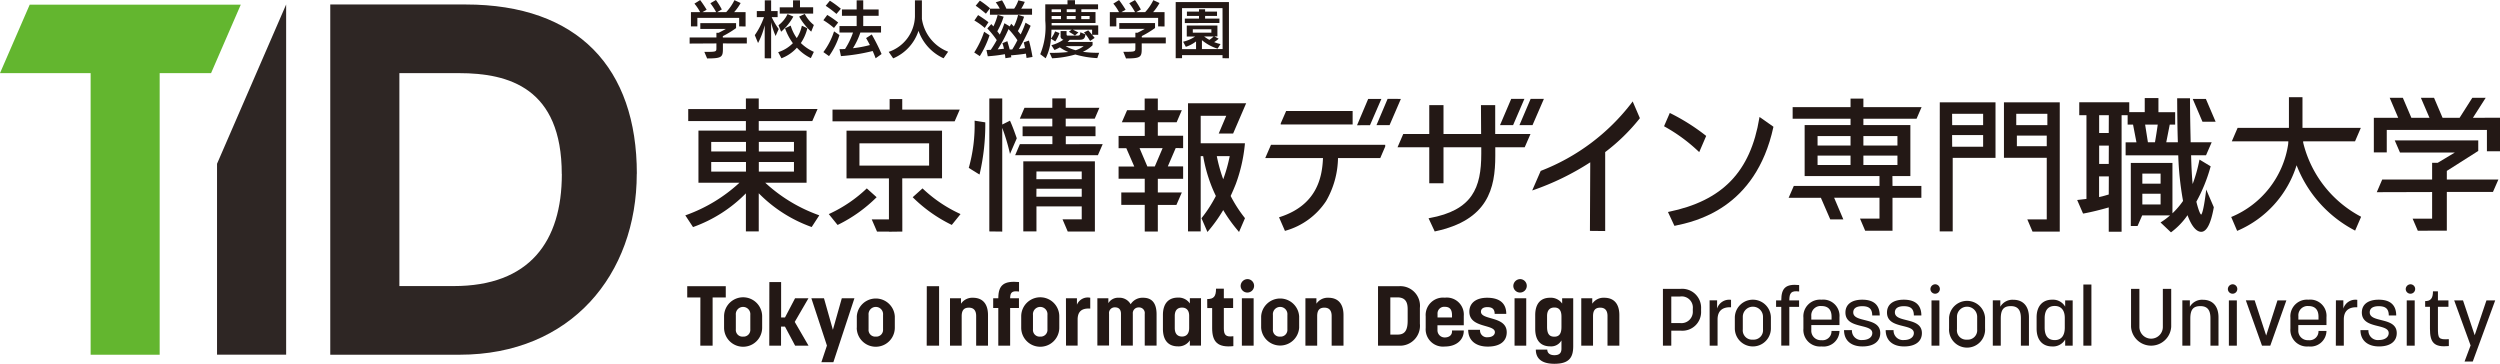
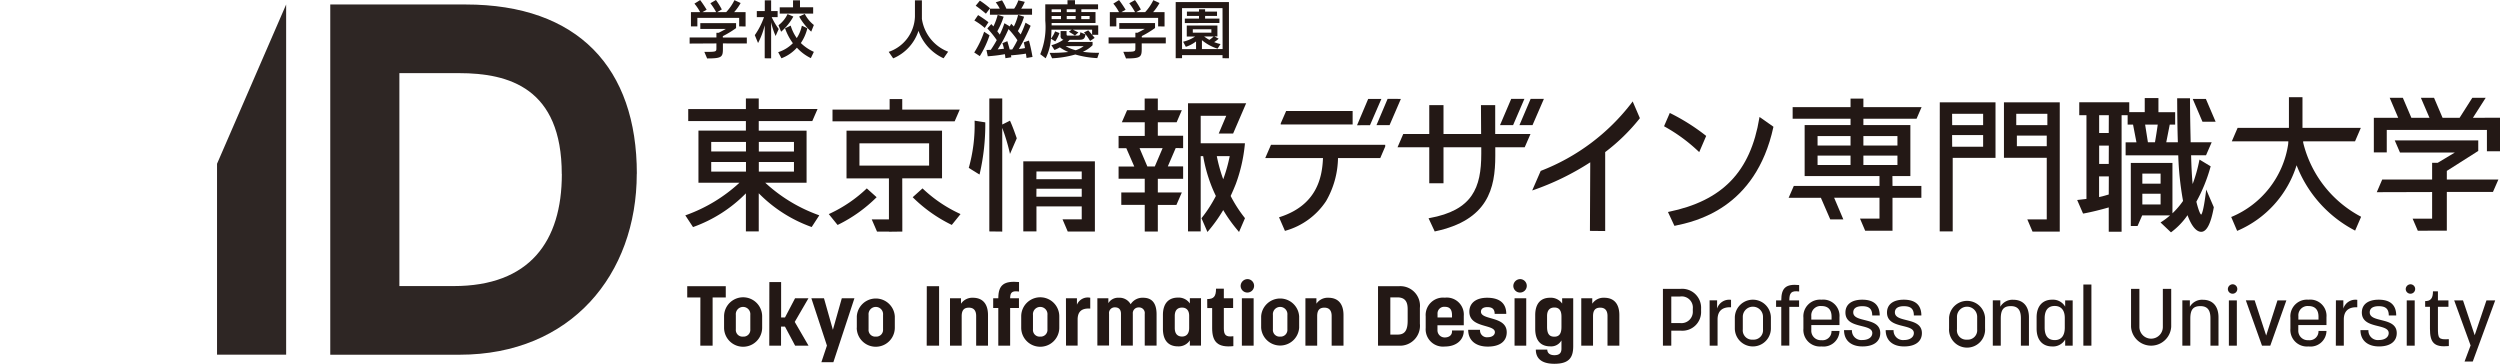
<svg xmlns="http://www.w3.org/2000/svg" width="323" height="47">
  <g>
    <path fill="#2e2624" d="M36.97.58v45.24h-8.93V21.16Zm45.3 21.86c0 13.03-8.5 23.39-22.9 23.39h-16.7V.58h17.49C74.7.58 82.28 8.8 82.28 22.44Zm-9.69.05c0-11.13-6.85-13.04-13.26-13.04H51.6v27.51h7.02c9.8 0 13.97-5.76 13.97-14.46Z" />
    <g>
-       <path fill="#63b62f" d="M27.27 9.45h-6.64v36.38h-8.92V9.45H0L3.84.6h27.27Z" />
-     </g>
+       </g>
  </g>
  <g>
    <g fill="#231815">
      <path d="M90.49 38.43h-1.7v-1.45h4.98v1.45h-1.7v6.23h-1.59Z" />
      <path d="M93.55 42.34v-1.47a2.46 2.46 0 0 1 4.92 0v1.47a2.46 2.46 0 0 1-4.92 0Zm2.46 1.15a.87.87 0 0 0 .93-.94v-1.86a.94.94 0 1 0-1.87 0v1.86a.86.86 0 0 0 .94.94Z" />
      <path d="M99.4 36.44h1.52v4.58h.5l1.3-2.48h1.73l-1.77 3.05 1.78 3.07h-1.73l-1.31-2.46h-.51v2.46h-1.52Z" />
      <path d="m106.84 44.65-2.01-6.11h1.63l1.15 4.07 1.15-4.07h1.63l-2.72 8.26h-1.55Z" />
      <path d="M110.7 42.34v-1.47a2.46 2.46 0 0 1 4.91 0v1.47a2.46 2.46 0 0 1-4.92 0Zm2.45 1.15a.87.87 0 0 0 .94-.94v-1.86a.94.94 0 1 0-1.87 0v1.86a.86.86 0 0 0 .93.94Z" />
      <path d="M119.74 36.98h1.59v7.68h-1.6Z" />
      <path d="M122.74 38.54h1.42v.7a1.76 1.76 0 0 1 1.54-.77c1.18 0 1.95.7 1.95 2.25v3.94h-1.53v-3.83c0-.75-.35-1.08-.94-1.08-.62 0-.93.32-.93 1.1v3.81h-1.51Z" />
      <path d="M128.98 39.79h-.66v-1.25h.66c0-1.78.78-2.27 2.68-2.1v1.23c-.89-.13-1.15.1-1.15.87h1.14v1.25h-1.14v4.87h-1.53Z" />
      <path d="M131.94 42.34v-1.47a2.46 2.46 0 0 1 4.92 0v1.47a2.46 2.46 0 0 1-4.92 0Zm2.46 1.15a.87.87 0 0 0 .93-.94v-1.86a.94.94 0 1 0-1.87 0v1.86a.86.86 0 0 0 .94.94Z" />
      <path d="M137.72 38.54h1.42v.83a1.51 1.51 0 0 1 1.72-.9v1.4c-1.16-.08-1.63.44-1.63 1.42v3.36h-1.5Z" />
      <path d="M141.78 38.54h1.42v.63a1.46 1.46 0 0 1 1.35-.7 1.64 1.64 0 0 1 1.53.84 1.8 1.8 0 0 1 1.62-.84c1.1 0 1.73.66 1.73 2.14v4.04h-1.53v-4.1a.73.73 0 0 0-.77-.83.74.74 0 0 0-.77.81v4.12h-1.53v-4.1c0-.6-.32-.84-.77-.84a.73.73 0 0 0-.77.82v4.11h-1.51Z" />
      <path d="M150.25 42.5V40.7c0-1.57.8-2.25 1.94-2.25a1.74 1.74 0 0 1 1.54.76v-.68h1.44v6.12h-1.44v-.68a1.72 1.72 0 0 1-1.54.78c-1.17 0-1.94-.7-1.94-2.27Zm2.47.98c.55 0 .92-.35.92-1.1V40.8c0-.74-.39-1.06-.92-1.06-.57 0-.94.33-.94 1.08v1.56c0 .76.37 1.1.94 1.1Z" />
      <path d="M156.61 42.4v-2.6h-.63l-.01-1.16c.85 0 1.14-.34 1.14-1.34h1.01v1.24h1.2v1.25h-1.2v2.64c0 .87.28 1.14 1.23 1.01v1.28c-2 .21-2.74-.52-2.74-2.33Z" />
      <path d="M161.22 36.06a.87.87 0 1 1-.93.88.9.9 0 0 1 .93-.88Zm-.77 2.48h1.52v6.12h-1.52Z" />
      <path d="M162.94 42.34v-1.47a2.46 2.46 0 0 1 4.91 0v1.47a2.46 2.46 0 0 1-4.91 0Zm2.46 1.15a.87.87 0 0 0 .93-.94v-1.86a.94.94 0 1 0-1.87 0v1.86a.86.86 0 0 0 .94.94Z" />
      <path d="M168.66 38.54h1.42v.7a1.75 1.75 0 0 1 1.55-.77c1.18 0 1.95.7 1.95 2.25v3.94h-1.53v-3.83c0-.75-.35-1.08-.94-1.08-.62 0-.93.32-.93 1.1v3.81h-1.52Z" />
      <path d="M178.04 36.98h2.68a2.54 2.54 0 0 1 2.73 2.81v2.03a2.58 2.58 0 0 1-2.73 2.84h-2.68Zm2.5 6.25c.75 0 1.33-.28 1.33-1.78v-1.5c0-.83-.23-1.53-1.34-1.53h-.9v4.81Z" />
      <path d="M184.2 42.37v-1.5a2.25 2.25 0 0 1 2.47-2.41 2.2 2.2 0 0 1 2.45 2.36v1.2h-3.4v.67a.93.93 0 0 0 .95.91c.51 0 .93-.27.93-.77v-.13h1.52v.05c0 1.12-.91 2.02-2.44 2.02a2.24 2.24 0 0 1-2.48-2.4Zm3.4-1.35v-.3c0-.81-.36-1.08-.93-1.08a.86.86 0 0 0-.94.93v.45Z" />
      <path d="M189.7 42.61h1.52a.89.89 0 0 0 1 .96c.58 0 .92-.3.92-.65 0-1.07-3.3-.5-3.3-2.65 0-1.12.86-1.8 2.3-1.8 1.59 0 2.47.7 2.47 2.08h-1.5c0-.68-.39-.87-.95-.87-.52 0-.82.22-.82.59 0 1.14 3.33.53 3.33 2.66 0 1.15-.86 1.85-2.45 1.85-1.56 0-2.53-.8-2.53-2.17Z" />
      <path d="M196.44 36.06a.87.87 0 1 1-.92.88.9.9 0 0 1 .92-.88Zm-.76 2.48h1.51v6.12h-1.51Z" />
      <path d="M198.43 45.17h1.48c0 .42.3.72.92.72s.91-.27.91-.84v-1.07a1.52 1.52 0 0 1-1.45.77c-1.17 0-1.94-.69-1.94-2.26v-1.77c0-1.55.76-2.25 1.9-2.25a1.78 1.78 0 0 1 1.58.75v-.68h1.43v6.2c0 1.47-.55 2.26-2.43 2.26-1.9 0-2.4-.9-2.4-1.83Zm2.39-1.67c.6 0 .92-.35.92-1.26V40.9c0-.85-.35-1.17-.92-1.17s-.94.34-.94 1.1v1.39c0 .92.3 1.28.94 1.28Z" />
      <path d="M204.3 38.54h1.42v.7a1.75 1.75 0 0 1 1.55-.77c1.18 0 1.95.7 1.95 2.25v3.94h-1.53v-3.83c0-.75-.35-1.08-.94-1.08-.62 0-.93.32-.93 1.1v3.81h-1.52Z" />
      <path d="M214.85 37.32h2.28a2.45 2.45 0 0 1 2.65 2.58v.28a2.42 2.42 0 0 1-2.65 2.54h-1.2v1.94h-1.08Zm2.22 4.42a1.47 1.47 0 0 0 1.64-1.57v-.27a1.44 1.44 0 0 0-1.64-1.59h-1.14v3.43Z" />
      <path d="M220.88 38.8h.97v1.07a1.63 1.63 0 0 1 1.8-1.13v.96c-1.15-.05-1.74.5-1.74 1.57v3.39h-1.02Z" />
      <path d="M224.14 42.43v-1.38a2.33 2.33 0 0 1 4.66 0v1.38a2.33 2.33 0 1 1-4.66 0Zm2.34 1.45a1.21 1.21 0 0 0 1.3-1.32v-1.63a1.3 1.3 0 0 0-2.61 0v1.62a1.2 1.2 0 0 0 1.3 1.33Z" />
      <path d="M230.14 39.65h-.67v-.84h.67c0-1.62.6-2.15 2.31-1.98v.83c-1.04-.14-1.27.2-1.27 1.15h1.26v.84h-1.26v5h-1.04Z" />
      <path d="M233 42.46v-1.42a2.15 2.15 0 0 1 2.34-2.32 2.1 2.1 0 0 1 2.32 2.27V42h-3.64v.66a1.22 1.22 0 0 0 1.31 1.29 1.15 1.15 0 0 0 1.3-1.1v-.09h1.03v.04a2.06 2.06 0 0 1-2.32 1.96 2.14 2.14 0 0 1-2.34-2.3Zm3.64-1.17v-.36c0-.97-.5-1.39-1.3-1.39a1.2 1.2 0 0 0-1.32 1.3v.45Z" />
      <path d="M238.25 42.65h1.02a1.22 1.22 0 0 0 1.37 1.28c.72 0 1.26-.34 1.26-.9 0-1.28-3.47-.48-3.47-2.65 0-1.05.8-1.66 2.17-1.66 1.5 0 2.26.7 2.26 2.04h-.97c0-.9-.45-1.2-1.3-1.2-.77 0-1.15.3-1.15.8 0 1.4 3.49.54 3.49 2.68 0 1.04-.8 1.72-2.3 1.72s-2.38-.8-2.38-2.11Z" />
      <path d="M243.63 42.65h1.02a1.22 1.22 0 0 0 1.37 1.28c.71 0 1.25-.34 1.25-.9 0-1.28-3.47-.48-3.47-2.65 0-1.05.8-1.66 2.17-1.66 1.5 0 2.27.7 2.27 2.04h-.97c0-.9-.45-1.2-1.3-1.2-.77 0-1.15.3-1.15.8 0 1.4 3.49.54 3.49 2.68 0 1.04-.8 1.72-2.3 1.72s-2.38-.8-2.38-2.11Z" />
-       <path d="M250.06 36.73a.61.61 0 1 1-.65.61.63.63 0 0 1 .65-.61Zm-.51 2.08h1.02v5.85h-1.02Z" />
      <path d="M251.82 42.43v-1.38a2.33 2.33 0 0 1 4.65 0v1.38a2.33 2.33 0 1 1-4.65 0Zm2.33 1.45a1.21 1.21 0 0 0 1.3-1.32v-1.63a1.3 1.3 0 0 0-2.61 0v1.62a1.2 1.2 0 0 0 1.31 1.33Z" />
      <path d="M257.47 38.8h.97v.83a1.82 1.82 0 0 1 1.68-.9c1.25 0 2.02.81 2.02 2.27v3.66h-1.04v-3.54c0-.98-.33-1.57-1.3-1.57s-1.3.5-1.3 1.62v3.49h-1.03Z" />
      <path d="M263.13 42.46V41c0-1.5.82-2.28 2-2.28a1.82 1.82 0 0 1 1.69.9v-.81h.97v5.85h-.97v-.8a1.8 1.8 0 0 1-1.69.9c-1.22 0-2-.82-2-2.3Zm2.34 1.48c.85 0 1.3-.57 1.3-1.62v-1.24c0-1.02-.49-1.55-1.3-1.55-.85 0-1.3.55-1.3 1.6v1.2c0 1.06.44 1.61 1.3 1.61Z" />
      <path d="M269.17 36.76h1.04v7.9h-1.04Z" />
      <path d="M275.33 42.21v-4.89h1.08v4.92a1.51 1.51 0 1 0 3.03 0v-4.92h1.08v4.9a2.6 2.6 0 0 1-5.19 0Z" />
      <path d="M281.96 38.8h.97v.83a1.82 1.82 0 0 1 1.68-.9c1.25 0 2.02.81 2.02 2.27v3.66h-1.04v-3.54c0-.98-.33-1.57-1.3-1.57s-1.3.5-1.3 1.62v3.49h-1.03Z" />
      <path d="M288.5 36.73a.61.61 0 1 1-.66.61.63.63 0 0 1 .65-.61Zm-.53 2.08H289v5.85h-1.03Z" />
      <path d="M290.16 38.8h1.14l1.49 4.55 1.46-4.54h1.15l-2.08 5.85h-1.07Z" />
      <path d="M295.92 42.46v-1.42a2.15 2.15 0 0 1 2.33-2.32 2.1 2.1 0 0 1 2.33 2.27V42h-3.64v.66a1.22 1.22 0 0 0 1.31 1.29 1.15 1.15 0 0 0 1.3-1.1v-.09h1.03v.04a2.06 2.06 0 0 1-2.32 1.96 2.14 2.14 0 0 1-2.34-2.3Zm3.63-1.17v-.36c0-.97-.5-1.39-1.3-1.39a1.2 1.2 0 0 0-1.3 1.3v.45Z" />
      <path d="M301.8 38.8h.96v1.07a1.63 1.63 0 0 1 1.8-1.13v.96c-1.14-.05-1.74.5-1.74 1.57v3.39h-1.03Z" />
      <path d="M304.98 42.65H306a1.22 1.22 0 0 0 1.37 1.28c.71 0 1.25-.34 1.25-.9 0-1.28-3.47-.48-3.47-2.65 0-1.05.8-1.66 2.18-1.66 1.5 0 2.26.7 2.26 2.04h-.96c0-.9-.46-1.2-1.3-1.2-.78 0-1.16.3-1.16.8 0 1.4 3.49.54 3.49 2.68 0 1.04-.8 1.72-2.29 1.72s-2.4-.8-2.4-2.11Z" />
      <path d="M311.47 36.73a.61.61 0 1 1-.65.61.63.63 0 0 1 .65-.61Zm-.52 2.08h1.03v5.85h-1.03Z" />
      <path d="M313.95 42.48v-2.84h-.62v-.74c.68 0 1.01-.31 1.01-1.26h.64v1.17h1.36v.83h-1.36v2.7c0 1.38.06 1.56 1.41 1.48v.89c-1.92.19-2.44-.46-2.44-2.23Z" />
      <path d="m319.2 44.63-2.12-5.82h1.14l1.51 4.5 1.52-4.5h1.13l-2.9 7.9h-1.06Z" />
    </g>
    <g>
      <g fill="#231815">
        <path d="M93.4 5.61v.69c0 1.08-.15 1.25-2.04 1.25L91 6.7h.65c.9-.01.91-.09.91-.49v-.6l-3.46.02v-.79h3.46v-.6h.28c.32-.16.68-.35.94-.5h-3.3v-.75h4.62v.64a12.18 12.18 0 0 1-1.71 1.04v.18h3.1v.77Zm2.1-2.2v-1.1h-5.4v1.1h-.83V1.57h1.19a5.97 5.97 0 0 0-.74-1.1l.74-.46a13.58 13.58 0 0 1 .84 1.25l-.55.31h1.78a8.53 8.53 0 0 0-.75-1.15L92.5 0a10 10 0 0 1 .76 1.22l-.6.35h1.16A6.28 6.28 0 0 0 94.89.02l.8.37a6.3 6.3 0 0 1-.84 1.18h1.48v1.85Z" />
        <path d="M98.8 7.53V3.26a9.96 9.96 0 0 1-.86 2.3l-.42-1.02a9.5 9.5 0 0 0 1.19-2.33h-.93v-.78h1.03V.04h.82v1.39h.84v.78h-.77a9.37 9.37 0 0 0 .91 1.54l-.4.9a9.35 9.35 0 0 1-.58-1.77v4.66Zm5.96-.02a5.91 5.91 0 0 1-1.8-1.35 5.12 5.12 0 0 1-2 1.37l-.42-.79a4.62 4.62 0 0 0 1.9-1.16 7.29 7.29 0 0 1-1.01-1.92l.73-.35a5.38 5.38 0 0 0 .78 1.61 4.52 4.52 0 0 0 .66-1.6l.71.33a5.78 5.78 0 0 1-.84 1.91 5.76 5.76 0 0 0 1.68 1.14Zm-4.18-4.25a3.84 3.84 0 0 0 1.17-1.44l.75.32a7.17 7.17 0 0 1-1.58 1.96Zm.16-1.5V.95h1.72V.04h.9v.9h1.7v.82Zm4.07 2.33a7.77 7.77 0 0 1-1.56-1.95l.73-.34a4.34 4.34 0 0 0 1.17 1.43Z" />
-         <path d="M107.75 3.61a10.4 10.4 0 0 0-1.37-1l.5-.68a12.08 12.08 0 0 1 1.41.98Zm-1.37 3.12a9.1 9.1 0 0 0 1.38-2.68l.7.48a9.58 9.58 0 0 1-1.35 2.72Zm1.69-4.93a13.75 13.75 0 0 0-1.39-1.05l.54-.66a12.83 12.83 0 0 1 1.42 1.04Zm5.06 5.73c-.1-.28-.23-.61-.38-.94a23.88 23.88 0 0 1-4.1.66l-.19-.9c.22 0 .46 0 .72-.02a9.6 9.6 0 0 0 1.03-2.13h-1.75v-.83h2.22V2.04h-1.9v-.82h1.9V.04h.85v1.18h1.99v.82h-1.99v1.33h2.3v.83h-2.67a9.17 9.17 0 0 1-.96 2.03 14.87 14.87 0 0 0 2.19-.41c-.17-.34-.35-.66-.49-.9l.73-.47a25.74 25.74 0 0 1 1.27 2.53Z" />
        <path d="M121.91 7.53a6.11 6.11 0 0 1-3.24-3.55 5.8 5.8 0 0 1-3.27 3.56l-.58-.84a4.98 4.98 0 0 0 3.39-4.55V.04h.9v2.4a5.38 5.38 0 0 0 3.39 4.24Z" />
        <path d="M125.87 6.78a11.9 11.9 0 0 0 1.28-2.68l.7.46a12.52 12.52 0 0 1-1.26 2.69Zm1.36-3.17a8.08 8.08 0 0 0-1.34-.96l.48-.7a15.68 15.68 0 0 1 1.34.92Zm.15-1.84a16 16 0 0 0-1.32-1.03l.54-.66a12.4 12.4 0 0 1 1.31.99Zm5.25 5.72-.08-.56c-.6.1-1.38.18-1.93.22l.04.25-.76.12c-.02-.16-.03-.33-.07-.52a19.36 19.36 0 0 1-2.21.27l-.17-.81.56-.02a13.42 13.42 0 0 0 .77-1.26 12.45 12.45 0 0 0-1.22-1.51l.52-.56.27.3a7.55 7.55 0 0 0 .55-1.49l.77.24a9.45 9.45 0 0 1-.82 1.88l.32.43a11.2 11.2 0 0 0 .6-1.47l.68.4-.1.2.3-.53.34.35a6.8 6.8 0 0 0 .55-1.5l.77.24a9.4 9.4 0 0 1-.8 1.85l.36.44a13.4 13.4 0 0 0 .63-1.52l.66.4a24.54 24.54 0 0 1-1.52 3 6.73 6.73 0 0 0 .79-.12c-.05-.27-.1-.52-.16-.74l.67-.23a20.83 20.83 0 0 1 .46 2.12ZM127.9 1.9v-.78h1.27a4.94 4.94 0 0 0-.52-.82l.81-.26a8 8 0 0 1 .56 1.08h1.01a4.3 4.3 0 0 0 .54-1.08l.83.2a5.06 5.06 0 0 1-.46.88h1.4v.78Zm2.25 3.42c.1.35.21.71.3 1.07h.33a11.8 11.8 0 0 0 .67-1.2 11.1 11.1 0 0 0-1.15-1.43 17.12 17.12 0 0 1-1.4 2.62l.81-.08a4.8 4.8 0 0 0-.2-.72Z" />
        <path d="M141.1 4.5v-.67h-2.49l.72.36-.45.4c-.16-.13-.55-.35-.78-.49l.37-.27h-2.62c-.01.43-.03.8-.07 1.16a3.54 3.54 0 0 0 .54-.94l.56.22a4.77 4.77 0 0 1-.54 1.08l-.56-.35a6.63 6.63 0 0 1-.68 2.53l-.7-.53a9.24 9.24 0 0 0 .65-4.32V.56h2.87V.03h.97v.53h2.98v.64h-2.16v.36h1.83v1.41h-5.67v.31h6.02V4.5Zm.67 3.01a12.41 12.41 0 0 1-2.84-.47 12.88 12.88 0 0 1-3 .49l-.32-.7a20.69 20.69 0 0 0 2.42-.11 5.44 5.44 0 0 1-1.1-.6 4.98 4.98 0 0 1-.69.34l-.4-.62a4.91 4.91 0 0 0 1.56-.72.43.43 0 0 1-.37-.5v-.61h.77v.35c0 .23.04.24.22.24h1.12c.36 0 .4-.04.44-.43l.66.27c-.07.55-.24.7-.79.7h-1.24a3.2 3.2 0 0 1-.28.28h3.23v.42a3.98 3.98 0 0 1-1.26.85 12.36 12.36 0 0 0 1.83.13h.28Zm-4.69-6.3h-1.21v.36h1.21Zm0 .86h-1.21v.4h1.21Zm.6 3.89a5.1 5.1 0 0 0 1.3.53 3.35 3.35 0 0 0 1.03-.53Zm1.3-4.76h-1.16v.37h1.15Zm0 .87h-1.16v.4h1.15Zm1.8 0h-1.08v.4h1.07Zm.06 3.22a6.65 6.65 0 0 0-.79-1.1l.55-.27c.23.24.63.72.83.98Z" />
        <path d="M147.51 5.61v.69c0 1.08-.14 1.25-2.03 1.25l-.35-.86h.65c.9-.01.91-.09.91-.49v-.6l-3.46.02v-.79h3.46v-.6h.28c.32-.16.68-.35.94-.5h-3.3v-.75h4.62v.64a12.2 12.2 0 0 1-1.71 1.04v.18h3.1v.77Zm2.12-2.2v-1.1h-5.4v1.1h-.84V1.57h1.19a5.97 5.97 0 0 0-.74-1.1l.74-.46a13.43 13.43 0 0 1 .85 1.25l-.55.31h1.77a8.27 8.27 0 0 0-.75-1.15l.74-.41a10.01 10.01 0 0 1 .76 1.22l-.6.34h1.15a6.23 6.23 0 0 0 1.06-1.55l.8.37a6.37 6.37 0 0 1-.83 1.18h1.48v1.85Z" />
        <path d="M157.95 7.52v-.4h-5.23v.4h-.82V.27h6.88v7.26Zm0-6.47h-5.23v5.3h1.81V5.35a4.3 4.3 0 0 1-1.32.7l-.35-.66a4.76 4.76 0 0 0 1.55-.67h-1.08V3.3h3.96v1.4h-.4l.56.3a3.6 3.6 0 0 1-.58.44 4.4 4.4 0 0 0 .82.25l-.38.6a5.96 5.96 0 0 1-2.02-1.1v1.15h2.67Zm-4.87 1.93V2.4h1.83v-.34h-1.56V1.5h1.56v-.3h.79v.3h1.54v.56h-1.54v.34h1.85v.57Zm3.43.8h-2.4v.44h2.4Zm-.94.93a5.33 5.33 0 0 0 .68.44 3.17 3.17 0 0 0 .55-.44Z" />
      </g>
    </g>
    <g>
      <path fill="#231815" d="M264.74 17.45h-.1" />
      <g>
        <path fill="#231815" d="m210.94 13.1-.08.12a27.05 27.05 0 0 1-11.8 8.86l-1.1 2.53a33.87 33.87 0 0 0 7.5-3.64l-.04 8.79v.07l1.97.02v-10.2a24.78 24.78 0 0 0 4.46-4.35l.02-.04Z" />
      </g>
      <path fill="#231815" d="M295.62 18.7v.01a12.12 12.12 0 0 1-7.28 9.3l-.07.02.77 1.8.07-.03a13.61 13.61 0 0 0 7.61-8.45 15.98 15.98 0 0 0 7.48 8.4l.08.05.75-1.73.02-.07-.06-.03a14.76 14.76 0 0 1-7.35-9.27l-.07-.28v-.16h6.7l.75-1.74h-7.54v-3.96h-1.75v3.96h-6.63l-.75 1.74h7.3v.04c0 .06-.01.3-.03.4Z" />
      <g fill="#231815">
        <path d="M316.13 29.8v-5h5.96l.7-1.6h-6.66v-1.12l4.03-2.56.03-.02v-1.36H309.4l.68 1.57h7.08l-2.2 1.32h-.73v2.17h-6.45l-.7 1.63 7.15-.02v3.44h-2.52l.67 1.56Z" />
        <path d="m319.5 15.22 1.65-2.58h-1.73l-1.64 2.58h-2.2l-1.1-2.58h-1.7l1.11 2.58h-2.34l-1.1-2.58h-1.7l1.1 2.58h-3.15v4.47h1.67v-2.9h12.94v2.75H323v-4.33Z" />
      </g>
      <g fill="#231815">
        <path d="m179.28 12.77-1.44 3.4h1.69l1.42-3.29.04-.1Z" />
        <path d="m178.43 12.88.05-.1h-1.71l-1.44 3.4H177Z" />
        <path d="M163.47 20.42h7.46c-.1 2.57-.83 6.1-5.6 7.63l-.08.02.77 1.77.06-.03a9.3 9.3 0 0 0 5.25-3.83 11.48 11.48 0 0 0 1.54-5.56h5.46l.64-1.49v-.22h-14.76Z" />
        <path d="M174.76 16.08v-1.74h-8.59l-.7 1.6v.14h9.3Z" />
      </g>
      <g fill="#231815">
        <path d="m219.54 19.65.9-2.09-.04-.03a26.34 26.34 0 0 0-4.59-2.9l-.07-.04-.72 1.66-.02.06.06.04a21.4 21.4 0 0 1 4.4 3.23Z" />
        <path d="m227.33 15.11-.02.12c-1.15 6.97-4.77 10.71-11.72 12.14l-.09.02.83 1.78h.06c2.58-.54 10.43-2.17 12.73-12.75v-.05Z" />
      </g>
      <g>
        <path fill="#231815" d="M105.77 27.79a20.23 20.23 0 0 1-6.9-4.18h5.34v-6.73h-6.18v-1.24h6.92l.68-1.56h-7.6v-1.36h-1.66v1.37h-7.45v1.55h7.45v1.23h-6.13v6.74h5.3a20.23 20.23 0 0 1-6.9 4.18l-.1.03 1 1.52.05-.02a18.11 18.11 0 0 0 6.78-4.34v4.92h1.66v-4.93a18.09 18.09 0 0 0 6.78 4.34l.06.02.93-1.43.05-.08Zm-9.39-5.62h-4.49v-1.24h4.49Zm0-2.6h-4.49v-1.23h4.49Zm1.66-1.23h4.54v1.24h-4.54Zm0 3.83v-1.24h4.54v1.24Z" />
      </g>
      <g fill="#231815">
        <path d="M124 14.16h-7.43V12.8h-1.63v1.36h-7.38v1.52h15.78Z" />
        <path d="M116.57 23.04h5.14v-6.16h-12.34v6.17h5.48v5.3h-2.22l.68 1.57h1.54v.02l1.63-.02h.1v-1.58Zm-5.53-1.64v-2.88h9v2.88Z" />
        <path d="M111.99 24.34a17.75 17.75 0 0 1-4.78 3.26l-.13.06 1.13 1.4.08-.03a18.69 18.69 0 0 0 4.97-3.55Z" />
        <path d="M123.98 27.6a17.73 17.73 0 0 1-4.79-3.26l-1.27 1.14a18.71 18.71 0 0 0 4.97 3.54l.08.04 1.13-1.4Z" />
      </g>
      <g fill="#231815">
        <path d="M132.21 29.9h1.7v-3.23h5.85v1.67h-2.48l.67 1.57h3.51v-9.07h-9.25Zm1.7-7.75h5.85v1h-5.86Zm0 2.23h5.85v1.04h-5.86Z" />
        <path d="M125.92 15.67a20.43 20.43 0 0 1-.74 5.97l-.02.05 1.39.86.03-.1a28.36 28.36 0 0 0 .72-6.57v-.07l-1.38-.22Z" />
        <path d="M131.36 17.88v-.03c-.28-.81-.57-1.6-.84-2.19l-.03-.07-1 .5v-3.37h-1.67V29.9l1.67.02v-13.4a25.41 25.41 0 0 1 .95 3.14l.05.23.86-1.98Z" />
-         <path d="M137.7 18.63V17.6h3.84v-1.27h-3.85v-1h3.75l.6-1.4h-4.35v-1.22h-1.73v1.22h-3.6l-.6 1.4h4.2v1h-3.84v1.27h3.85v1.02h-4.2l-.61 1.43h10.69l.62-1.43Z" />
      </g>
      <g>
        <path fill="#231815" d="m159.32 17.25 1.64-3.81.05-.1h-7.52V29.9h1.64v-9.73h.32a19.32 19.32 0 0 0 .97 3.59c.2.54.43 1.06.67 1.56a17.22 17.22 0 0 1-1.83 2.84l-.03.03.77 1.78.08-.09a19.04 19.04 0 0 0 1.96-2.74 18.95 18.95 0 0 0 1.97 2.74l.07.1.77-1.79-.02-.03a17.14 17.14 0 0 1-1.83-2.84c.23-.5.46-1.02.67-1.56a20.35 20.35 0 0 0 1.17-5.17v-.08h-5.71v-3.55h3.3l-.97 2.29Zm-.44 2.92a19.76 19.76 0 0 1-.84 2.99 19.67 19.67 0 0 1-.83-2.99Z" />
        <g>
          <path fill="#231815" d="M152.86 19.14v-1.6h-3.27V15.8h2.43l.67-1.56h-3.1v-1.51h-1.7v1.51h-2.27l-.68 1.56h2.96v1.76h-3.38v1.59h1l1.03 2.37h-2.03v1.57h3.38v1.78h-3.03v1.6h3.03v3.44h1.69v-3.43h2.4l.7-1.61h-3.1v-1.77h3.27V21.5h-1.98l1.02-2.37Zm-3.66 2.37h-.96l-1.01-2.37h2.98Z" />
        </g>
      </g>
      <path fill="#231815" d="m199.47 12.77-.04.1-1.43 3.3h-1.69l1.45-3.4Zm-2.51 0h-1.71l-1.45 3.4h1.69l1.42-3.3Zm-3.78 4.54v-3.73h-1.84v.08c.02 1.34.02 2.52.02 3.65h-4.86v-3.73h-1.84v3.73h-3.36l-.74 1.72h4.1v4.65h1.84v-4.65h4.88v.84c0 4.39-1.13 7.3-6.71 8.31l-.1.02.77 1.65.02.06.06-.02c6.83-1.45 7.77-5.54 7.77-9.75v-1.11h3.8l.75-1.72Z" />
      <g>
        <path fill="#231815" d="M244.5 22.75h2.32v-6.59h-6.07v-.82h6.87l.65-1.5h-7.52v-1.1h-1.66v1.1h-7.48v1.5h7.48v.82h-5.93v6.59h9.67v1.27h-11.07l-.67 1.54h4.17l1.19 2.74.02.05h1.69l-1.19-2.8h5.86v2.69h-2.52l.67 1.57h3.45l.08.01v-4.26h3.73v-1.54h-3.73Zm-5.41-1.43h-4.26V20.1h4.26Zm0-2.52h-4.26v-1.22h4.26Zm1.66-1.22h4.4v1.22h-4.4Zm0 3.74V20.1h4.4v1.22Z" />
      </g>
      <path fill="#231815" d="M250.61 29.9h1.68v-9.5h5.53v-7.18h-7.2Zm1.6-15.2h4.01v1.47h-4Zm0 2.75h4.01v1.51h-4Zm6.7-4.23v7.17h5.53v7.96h-2.51l.67 1.57h3.52v-16.7Zm5.53 5.67h-3.86v-1.37h3.86Zm.08-2.72h-4.02V14.7h4.02Z" />
      <g fill="#231815">
        <path d="M284.56 15.73h1.7l-1.24-2.9-.02-.05h-1.7l1.24 2.9Z" />
        <path d="M284.99 24.93c-.3 2.34-.52 2.74-.6 2.8-.1-.05-.32-.45-.62-1.67a20.7 20.7 0 0 0 1.82-4.47l.03-.1-1.44-.87-.04.16a19.2 19.2 0 0 1-.85 3c-.1-.98-.16-2.23-.2-3.72h1.93l.73-1.68h-2.72v-.15c-.03-1.49-.08-3.53-.08-5.41v-.12h-1.66v.12c.01 1.77.03 3.8.09 5.56h-1.5l.45-2.28h.7v-1.6h-2.16v-1.83h-1.77v1.82h-2v-1.28h-6.46v1.67h.93V25.7l-1.2.14.76 1.75.1-.01c1.1-.21 2.09-.46 3.22-.78v3.14h1.66V14.88h.78v1.22h.7l.44 2.29h-1.4v1.68h6.8a39.84 39.84 0 0 0 .62 5.89 10.14 10.14 0 0 1-1.37 1.6v-6.51h-5.38v8.15h.87l.6-1.37h3.6a8.78 8.78 0 0 1-1.1.83l-.13.08 1.35 1.28.08-.06a9.3 9.3 0 0 0 2.06-2.16c.49 1.37 1.12 2.15 1.77 2.15.7 0 1.25-1.06 1.62-3.15v-.04l-.98-2.27Zm-12.54.2-.35.1c-.3.09-.55.16-.9.23v-2.67h1.26Zm0-3.95h-1.24v-2.37h1.25Zm0-4h-1.24v-2.3h1.25Zm5.97 1.2h-.91l-.36-2.28h1.63a64 64 0 0 1-.36 2.29Zm.73 8.04h-2.36v-1.39h2.36Zm0-2.69h-2.36v-1.3h2.36Z" />
      </g>
    </g>
  </g>
</svg>